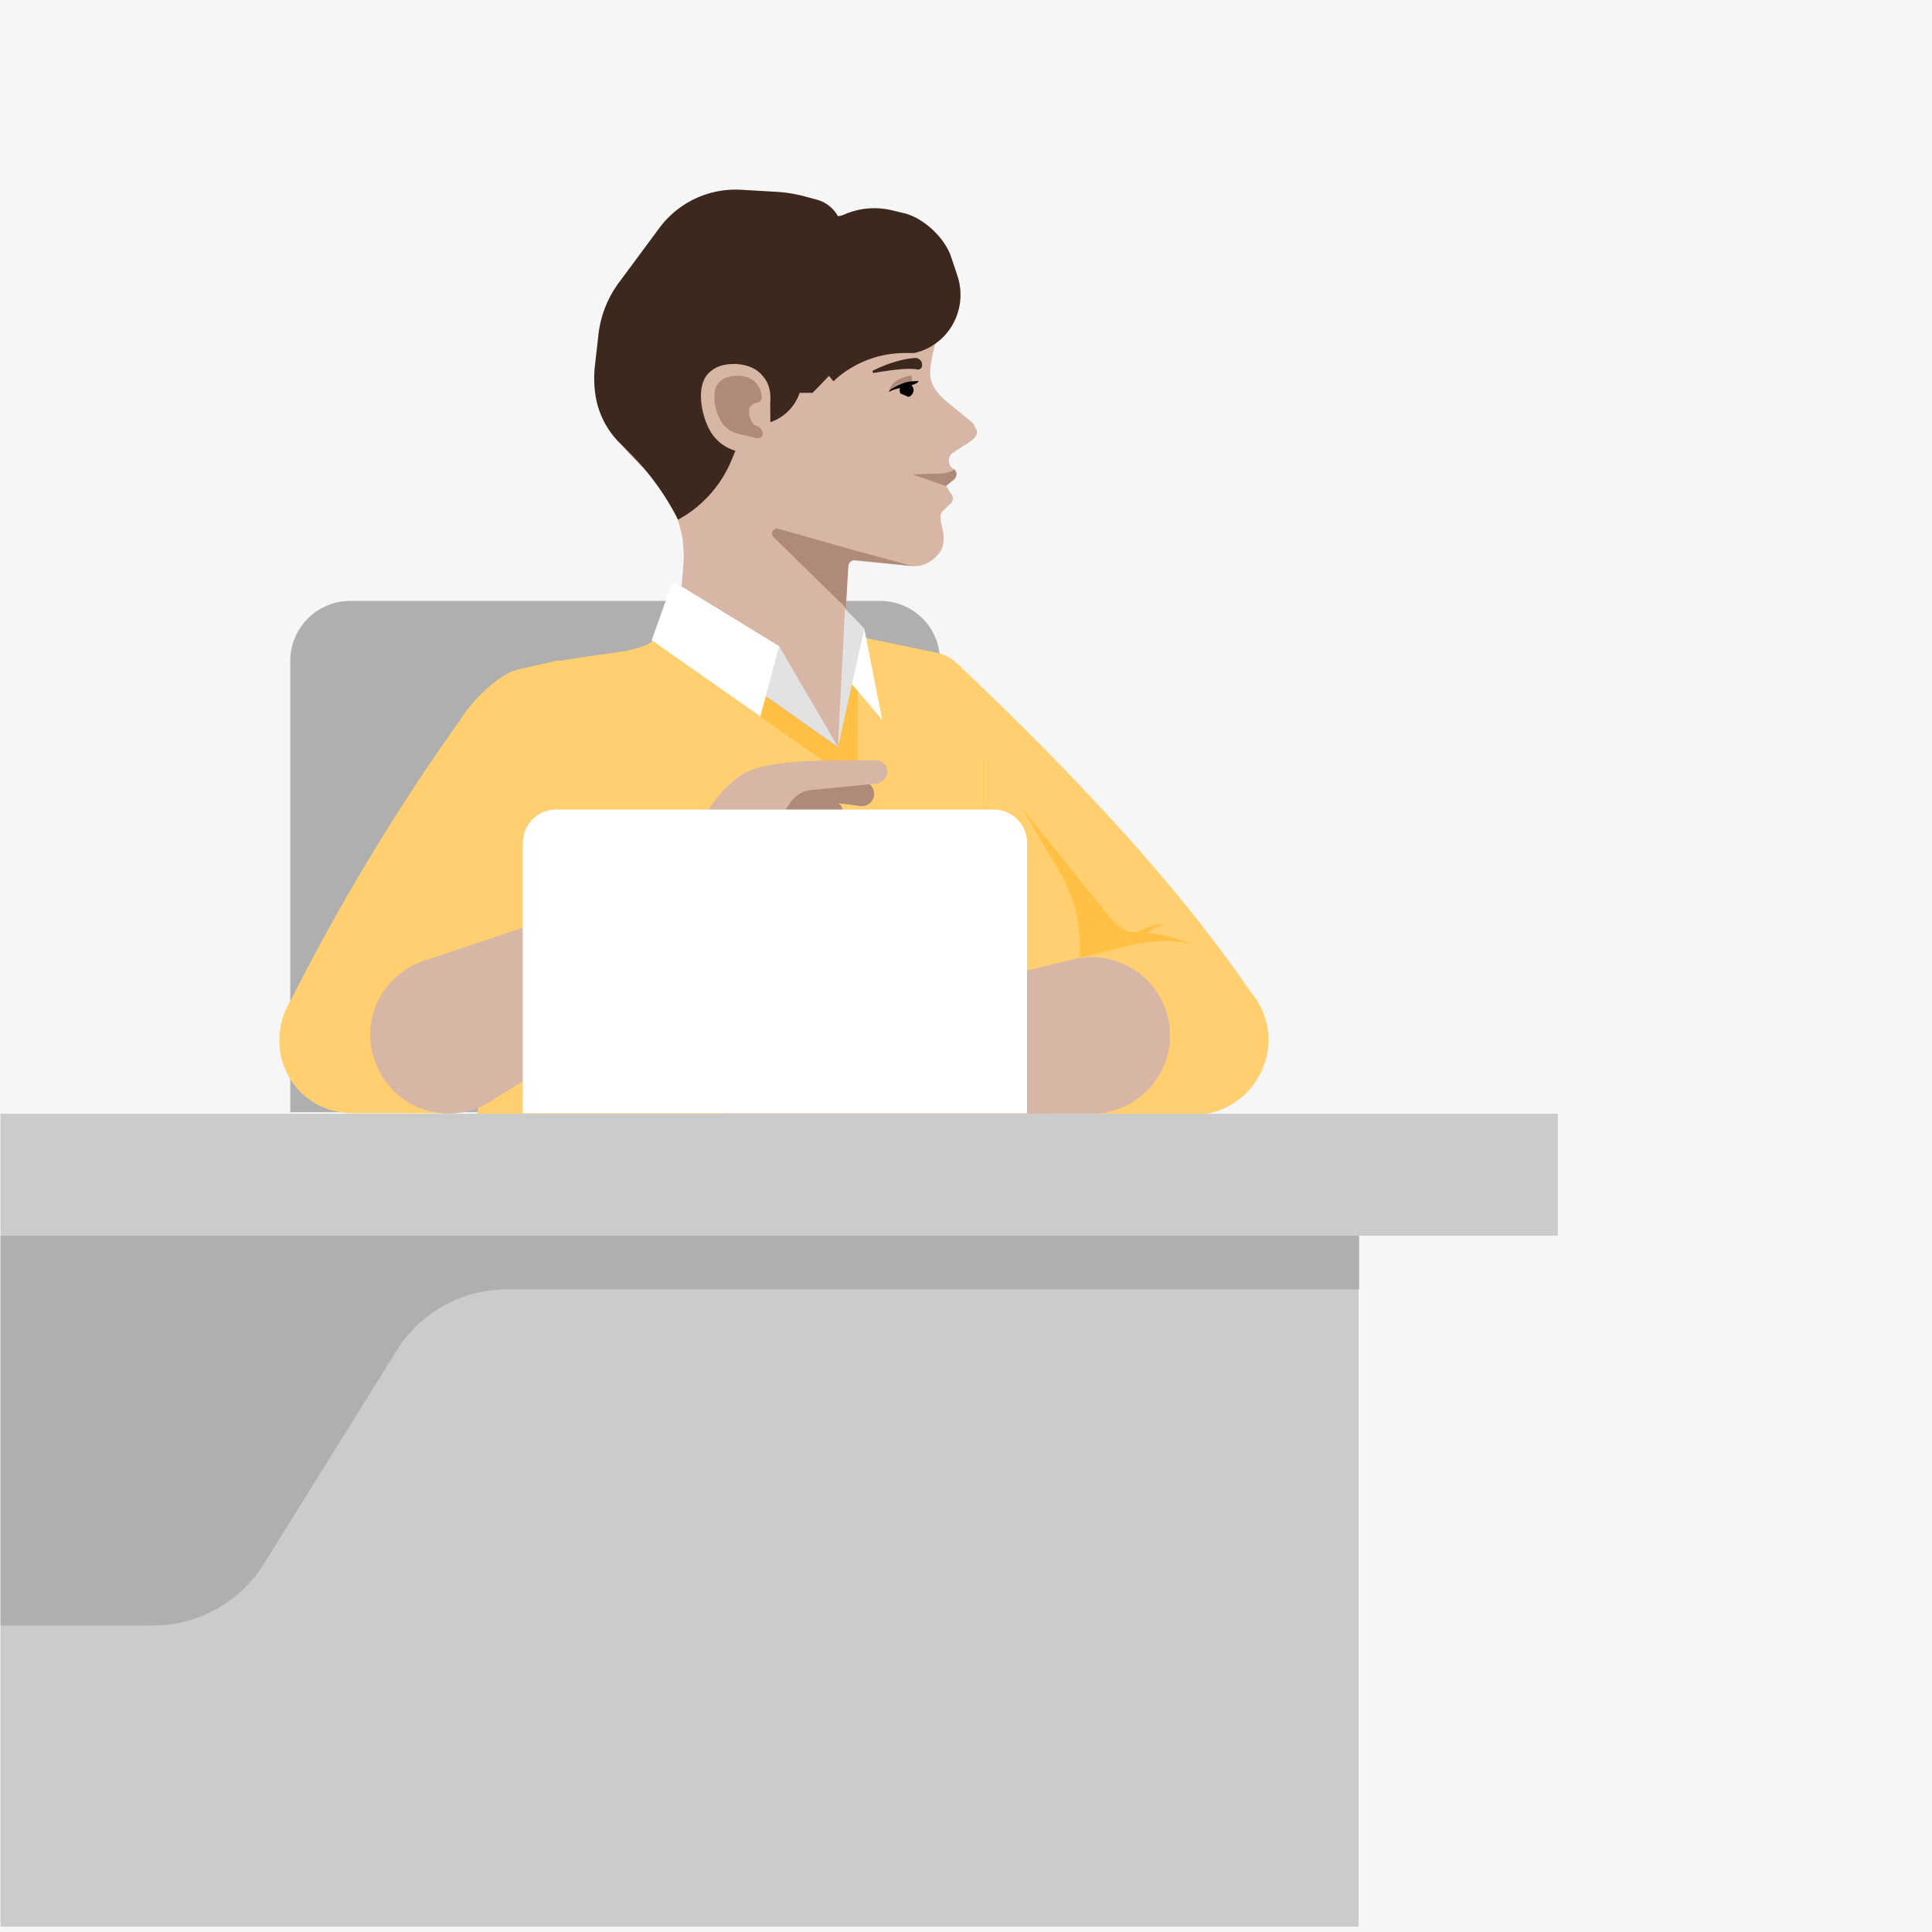
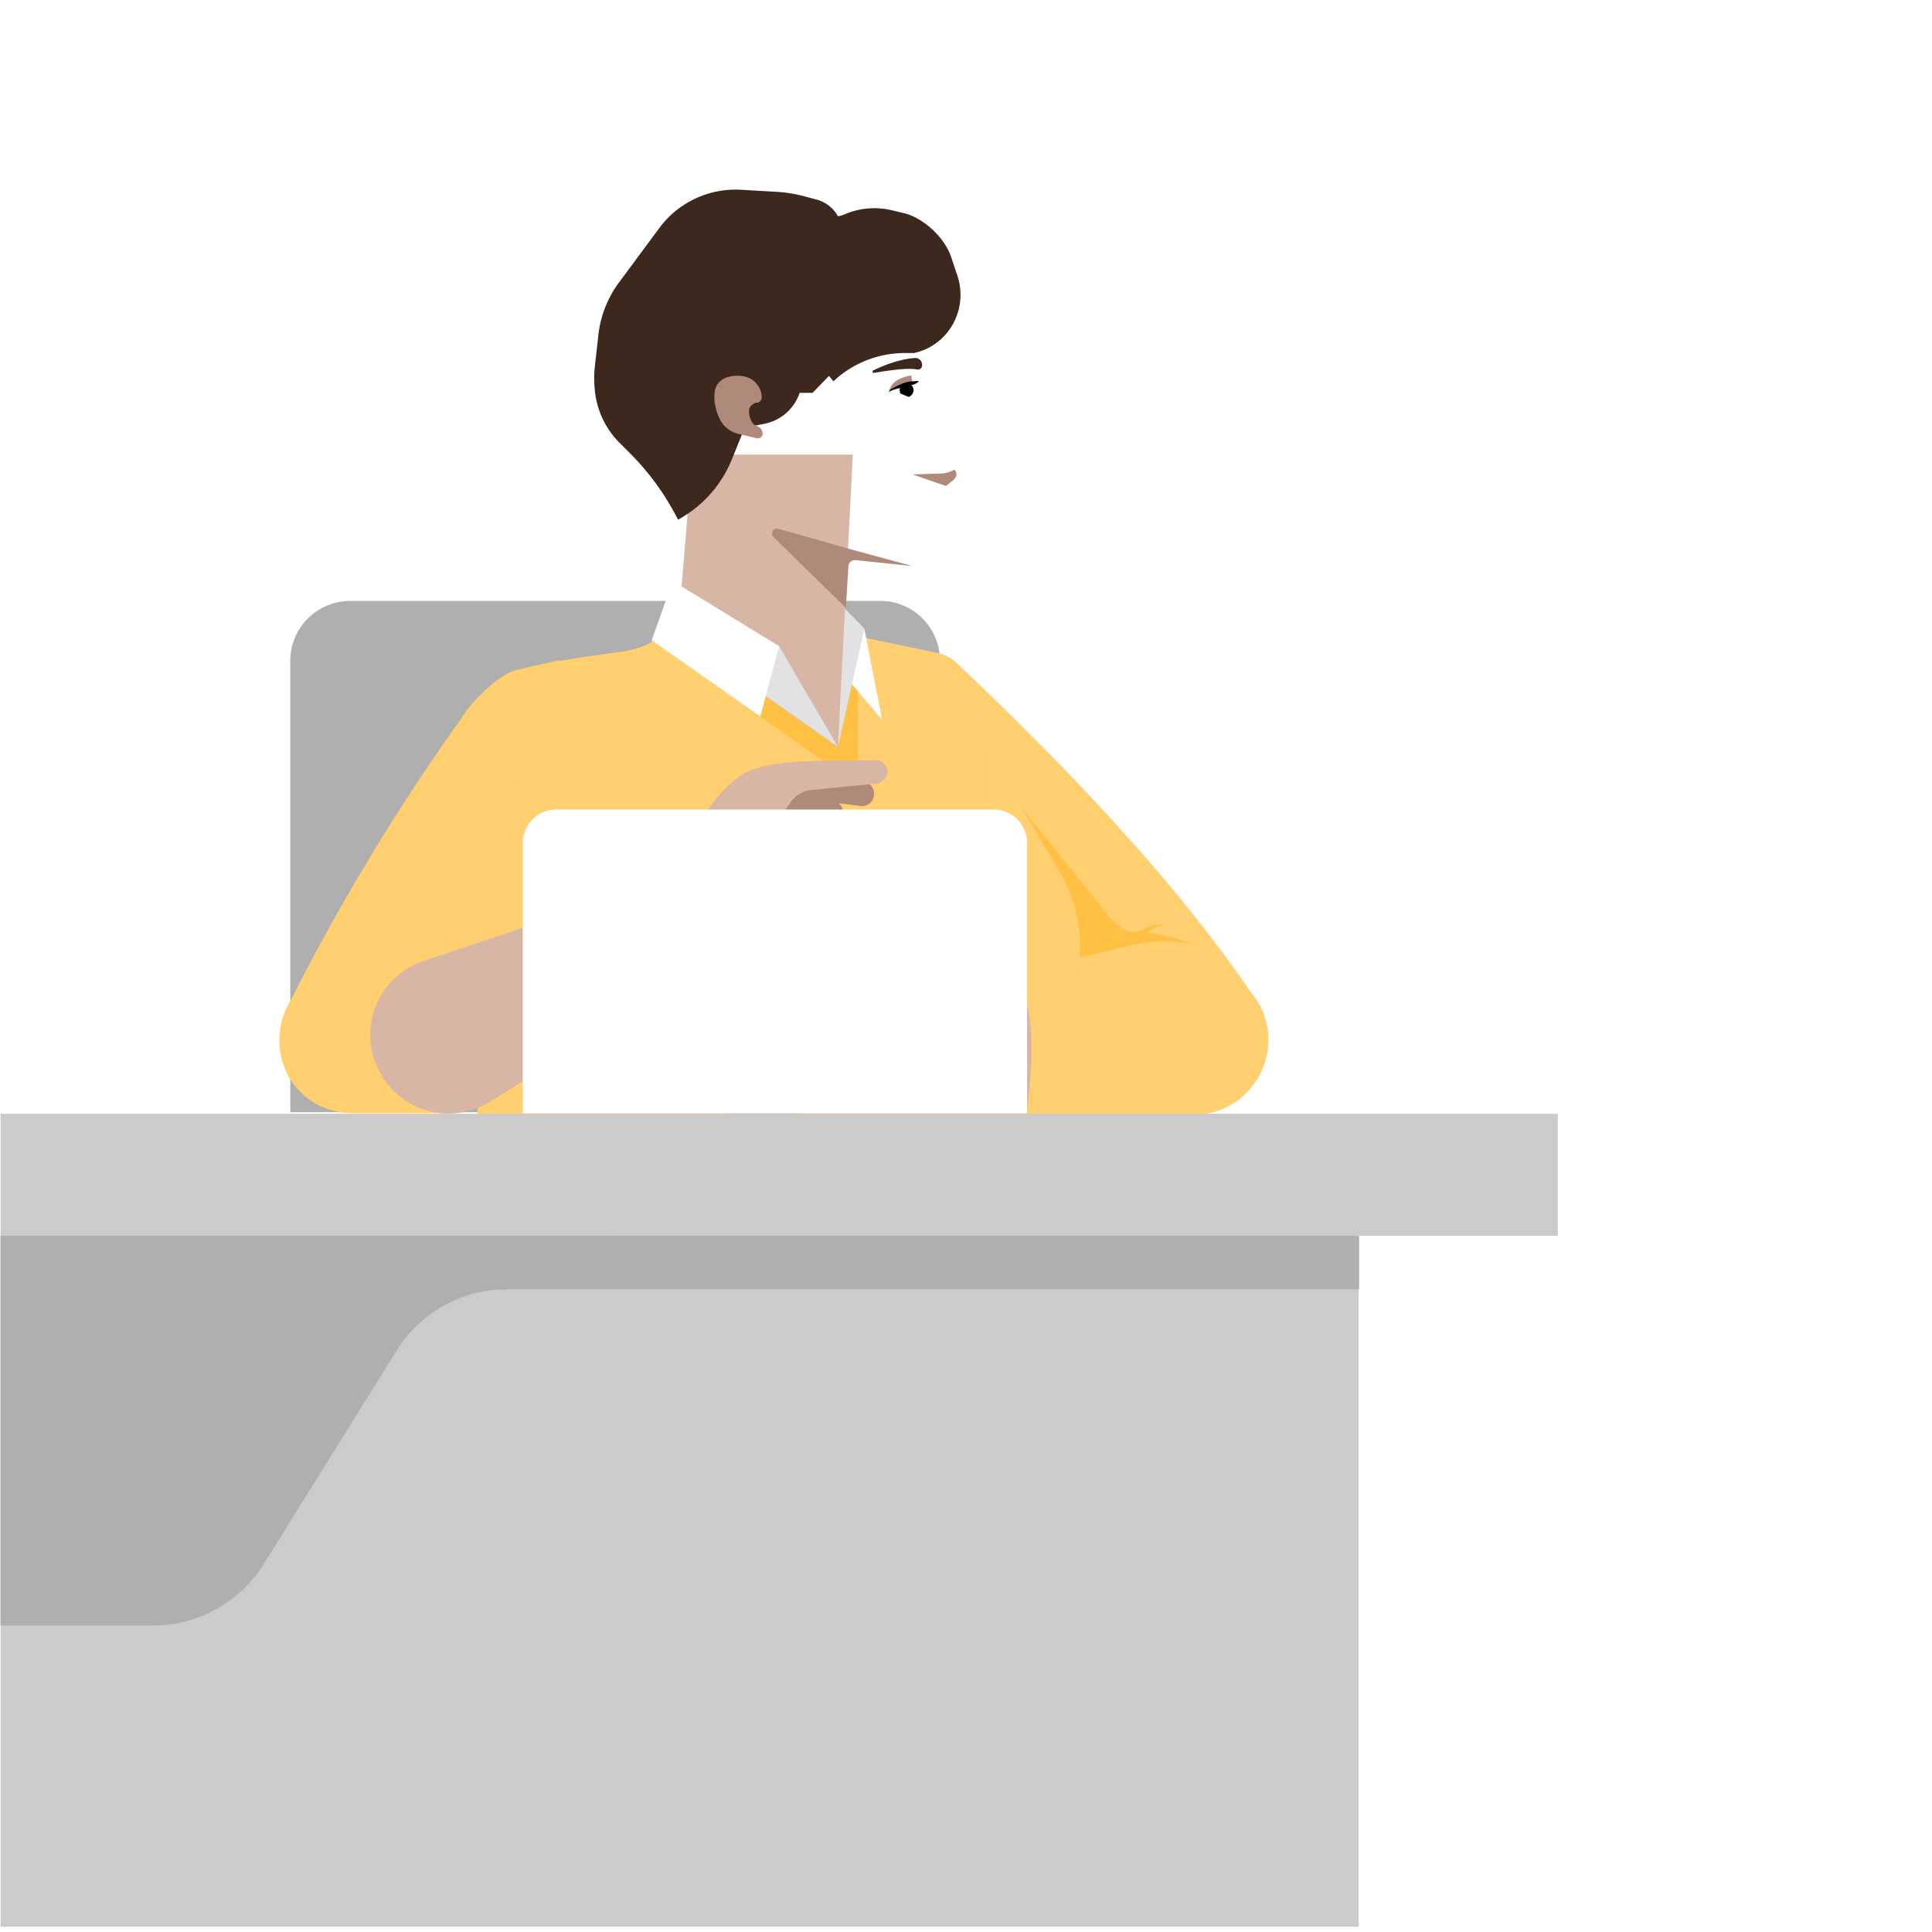
<svg xmlns="http://www.w3.org/2000/svg" id="Layer_1" data-name="Layer 1" viewBox="0 0 1080 1080">
  <defs>
    <style>.cls-1{fill:#f6f6f6;}.cls-2{fill:#afafaf;}.cls-3{fill:#ffcf70;}.cls-4{fill:#ffc043;}.cls-5{fill:#d7b6a5;}.cls-6{fill:#cbcbcb;}.cls-7{fill:#fff;}.cls-8{fill:#e2e2e2;}.cls-9{fill:#af8979;}.cls-10{fill:#3d281e;}</style>
  </defs>
-   <path class="cls-1" d="M1080,0H0V1080H1080Z" />
  <path class="cls-2" d="M525.44,369.33V621.74H162.27V369.33a33.5,33.5,0,0,1,33.4-33.4H492.05A33.32,33.32,0,0,1,525.44,369.33Z" />
  <path class="cls-3" d="M161.16,601.42c7,12.53,20,20.88,36.45,20.88h52.6c17.53-10.86,23.38-33.12,40.91-44l19.48-81.54,1.95-127.73-23.1,5.29c-10.85,2.5-26.16,18.08-32,27.83a1216,1216,0,0,0-95.18,157.51A42.24,42.24,0,0,0,161.16,601.42Z" />
  <path class="cls-3" d="M549.65,623.13H667.09c35.9,0,55.11-42,31.73-69-39-57.33-95.45-118.55-163.64-183.11Z" />
  <path class="cls-4" d="M565.24,544.37,527.11,397.16,632.86,528.23Z" />
  <path class="cls-3" d="M549.65,411.91V623.13h34l17.81-74.3A83.49,83.49,0,0,0,592,486.77L558.28,430A154,154,0,0,1,549.65,411.91Z" />
  <path class="cls-3" d="M263.57,648.18H549.65V411.91c-1.39-4.18-2.78-8.35-3.89-12.53l-4.18-17a23.34,23.34,0,0,0-18.08-17.54l-75.14-15.58L370.16,361l-5.57-2.79s-.56,2.51-14.19,5.57c-1.12.28-2.23.28-3.34.56l-23.38,3.34c-7.24,1.11-14.19,2.22-21.15,3.89l-4.17.84Z" />
-   <path class="cls-5" d="M653.74,573.87A43.76,43.76,0,0,0,600,536.3L423,578.6l5.29,44.53,182-.56C636.48,622.57,656.8,599.48,653.74,573.87Z" />
  <path class="cls-5" d="M391.31,575c10,5,5.56,20.87-5.85,19.2l-1.11-.28c-11.69-2.51-33.4-.56-35.62,3.62-2.51,3.61-1.39,10.29,12.8,10,10,0,40.91,16.41,58.16,18.36,18.09,2,31.17-7.51,45.09-5.84H574.14s12.53-81.54-18.64-74l-77.65,18.09a34.15,34.15,0,0,1-19.75-.83c-32.29-10.86-48.43-22-65.12-22.82-17.54-2.51-49.26,19.76-70.41,32.28a2.8,2.8,0,0,1-1.12.83c-2.5,2.51-3.34,6.4-.27,9.47a7.31,7.31,0,0,0,7.79,1.39l33.67-16.7a16.27,16.27,0,0,1,12.52,0Z" />
  <path class="cls-6" d="M.3,690.76H870.81V622.57H.3Z" />
  <path class="cls-6" d="M.3,1077H759.49V690.76H.3Z" />
  <path class="cls-2" d="M.3,690.76v217.9H85.74a73,73,0,0,0,61.78-34.51l74-118.83a72.25,72.25,0,0,1,61.78-34.51H759.77v-30Z" />
  <path class="cls-4" d="M479.52,438.9V355.69l-55.93-32-59.28,34.23Z" />
  <path class="cls-7" d="M468.39,336.21l-.28,36.73,25.05,29.5-10-50.92Z" />
  <path class="cls-8" d="M468.39,336.21l14.75,15.58-14.75,66-.55-57.05Z" />
  <path class="cls-5" d="M387.13,254.11h89.61l-8.35,163.64-89.61-63.17Z" />
-   <path class="cls-5" d="M545.2,239.36a6.17,6.17,0,0,0-2.22-3.61l-12.25-10C517.37,214.87,519,209,522.1,194.84c3.34-14.2,3.34-23.66-19.76-53.16a71.84,71.84,0,0,0-10.57-12L341.21,207.36c.28,1.11-9.18,7.51-8.9,8.63a86.32,86.32,0,0,0,29.77,47.58c.28.56.84.84,1.4,1.4a49.74,49.74,0,0,1,11.68,15.86,105,105,0,0,1,6.41,20c0,1.11,1.39,13.91.27,13.91l86,10v-5a7.72,7.72,0,0,1,3.61-6.4c1.4-.84,2.23-.56,6.13,0l32,3.06a16,16,0,0,0,8.91-1.67,21.22,21.22,0,0,0,7-6.12c3.9-6.4,1.12-13.08.28-17.81v-3.06l.84-1.67,4.73-4.46a3.78,3.78,0,0,0,.83-4.73l-3.34-5.28,4.18-3.34a4.27,4.27,0,0,0,1.67-2.79,3.55,3.55,0,0,0-2-3.61c-2.23-1.12-3.06-5.29-1.39-7.24A3.23,3.23,0,0,1,533,253l5.28-3.62s5.57-3.06,7-5.29a4.67,4.67,0,0,0,.84-2.78A2.31,2.31,0,0,0,545.2,239.36Z" />
  <path class="cls-9" d="M497.34,217.66l-.56,1.39c.56-1.39,13.64-5.29,13.64-5.29-1.12-1.39-.84-3.9-.84-3.9C498.45,211.53,497.34,217.66,497.34,217.66Z" />
  <path class="cls-10" d="M511.53,200.12a3.82,3.82,0,0,1,3.89,4.46,2.28,2.28,0,0,1-2.78,1.94c-5.56-1.11-17.53.84-24.21,1.95-.56,0-1.11-1.11-.28-1.39C499,201.79,507.08,200.4,511.53,200.12Z" />
  <path d="M503.18,219.88l4.73,2a4.19,4.19,0,0,0,2.78-3.9,3.9,3.9,0,0,0-7.79,0C502.9,218.49,503.18,219.05,503.18,219.88Z" />
  <path d="M496.78,219.33c2.78-2.79,16.14-3.34,16.7-6.4l-3.62.27c-5,0-12,4.46-12.25,4.73Z" />
  <path class="cls-10" d="M455.59,111.35l-6.12-1.67a80.92,80.92,0,0,0-16.42-2.51l-19.2-1.11a53.06,53.06,0,0,0-45.09,21.15L346.5,157.27a60.35,60.35,0,0,0-12,30l-1.94,17.26a62.76,62.76,0,0,0,.27,16.14,47.89,47.89,0,0,0,13.08,26.44l6.4,6.4a145.75,145.75,0,0,1,26.72,37,67,67,0,0,0,30.06-33.67l7.23-17.81,10.3-2A26.16,26.16,0,0,0,447,219.6h7.24l9.18-9.46,2.51,3.06,1.39-1.39a58.59,58.59,0,0,1,38.13-14.47H511c18.93-4.17,30.06-23.65,24.49-42.3-.28-.56-.28-1.11-.55-1.67l-3.07-9.18c-3.34-10.86-15.3-22.27-26.43-25l-7-1.67A42,42,0,0,0,471.73,120a9.71,9.71,0,0,1-3.34.83A19.34,19.34,0,0,0,455.59,111.35Z" />
-   <path class="cls-5" d="M430.55,224.89l.27,32-20-5a24.14,24.14,0,0,1-11.41-7.52c-6.13-7.23-10-23.37-5.85-32,1.67-3.9,5.85-7,10-8.07,7.51-2,17.53-.56,22.54,5.56a17.15,17.15,0,0,1,4.46,10.3C430.55,221,430.82,224.06,430.55,224.89Z" />
  <path class="cls-9" d="M404.39,237.42a16.42,16.42,0,0,0,7.79,5L423,244.93a2.61,2.61,0,0,0,3.34-2.51,4.87,4.87,0,0,0-2.78-4.17,5.32,5.32,0,0,1-2.23-1.11c-1.95-1.95-3.34-6.68-2.22-9.19a4.85,4.85,0,0,1,2.78-2.5c.28-.28.55-.28,1.11-.28a3,3,0,0,0,2.78-3.06v-.84a12.4,12.4,0,0,0-3.06-7c-3.34-4.18-10.29-5-15.3-3.62a10.39,10.39,0,0,0-7,5.29C397.71,221.83,400.49,232.68,404.39,237.42Z" />
  <path class="cls-9" d="M534.63,265.52a5,5,0,0,1-1.67,2.79l-4.18,3.34-18.64-6.41s6.68-.27,16.42-.55a15.76,15.76,0,0,0,7-2.23A4.18,4.18,0,0,1,534.63,265.52Z" />
  <path class="cls-9" d="M437.78,437.79a7.09,7.09,0,0,1,7.79-5.85l37.29,5a6.89,6.89,0,0,1-1.94,13.64l-37.3-5A6.63,6.63,0,0,1,437.78,437.79Z" />
  <path class="cls-9" d="M420.53,447.25a6.53,6.53,0,0,1,7.79-5.57l37.29,5.85a6.77,6.77,0,1,1-2.23,13.36L426.09,455C422.2,454.21,419.69,450.87,420.53,447.25Z" />
  <path class="cls-9" d="M435,295.58c-2.51-.84-4.45,2.5-2.79,4.45l40.64,39.8,1.39-23.1a3.66,3.66,0,0,1,4.17-3.62h0l15.86,1.67,15.87,1.67-35.9-9.74L468.39,305Z" />
  <path class="cls-5" d="M211.25,597.25c-11.41-23.66.83-51.76,25.6-60.11l172.54-57.89,19.21,40.63-154.73,96A43.6,43.6,0,0,1,211.25,597.25Z" />
  <path class="cls-5" d="M432.21,462.83c-5.84,9.47,6.41,20.6,15,13.08l.84-.55c8.9-8.07,28.11-17.81,32.28-15.59,4.17,1.67,6.68,8.07-5.57,15.31-8.62,5.29-26.16,35.34-39.79,46.19-14.47,11.41-30.61,10.3-41.47,18.93l-92.67,57.61s-54-62.62-23.38-72.64l75.42-25.6A36.71,36.71,0,0,0,369,488.44c22-26.16,29.5-44,43.42-53.71,13.63-11.41,52.32-9.19,76.81-9.74h1.39c3.34.83,6.12,3.61,5.28,7.79a7.53,7.53,0,0,1-5.84,5.28l-37.29,3.62A16.57,16.57,0,0,0,442,448.36Z" />
  <path class="cls-8" d="M378.78,354.3l-2.22-24.21a2.72,2.72,0,0,1,4.17-2.51l54.82,33.68,32.84,56.21Z" />
  <path class="cls-7" d="M379.06,326.75a2.71,2.71,0,0,0-4.17,1.39l-10.58,29.78L425,400.5l10.57-39.24Z" />
  <path class="cls-4" d="M642.88,521.83c-.83,0-1.11-.56-.55-1.11,1.67-1.39,4.17-2.78,8.9-4.18a26,26,0,0,0-13.08,3.34c-.28,0-.55.28-.83.28a8.89,8.89,0,0,1-9.74-1.11L622,514.6l11.13,13.63c20.6-4.73,34.79,0,34.79,0C652.62,522.67,645.11,521.83,642.88,521.83Z" />
  <path class="cls-7" d="M574.14,471.18V622.3H292.23V471.18a18.65,18.65,0,0,1,18.65-18.64H555.5A18.64,18.64,0,0,1,574.14,471.18Z" />
</svg>